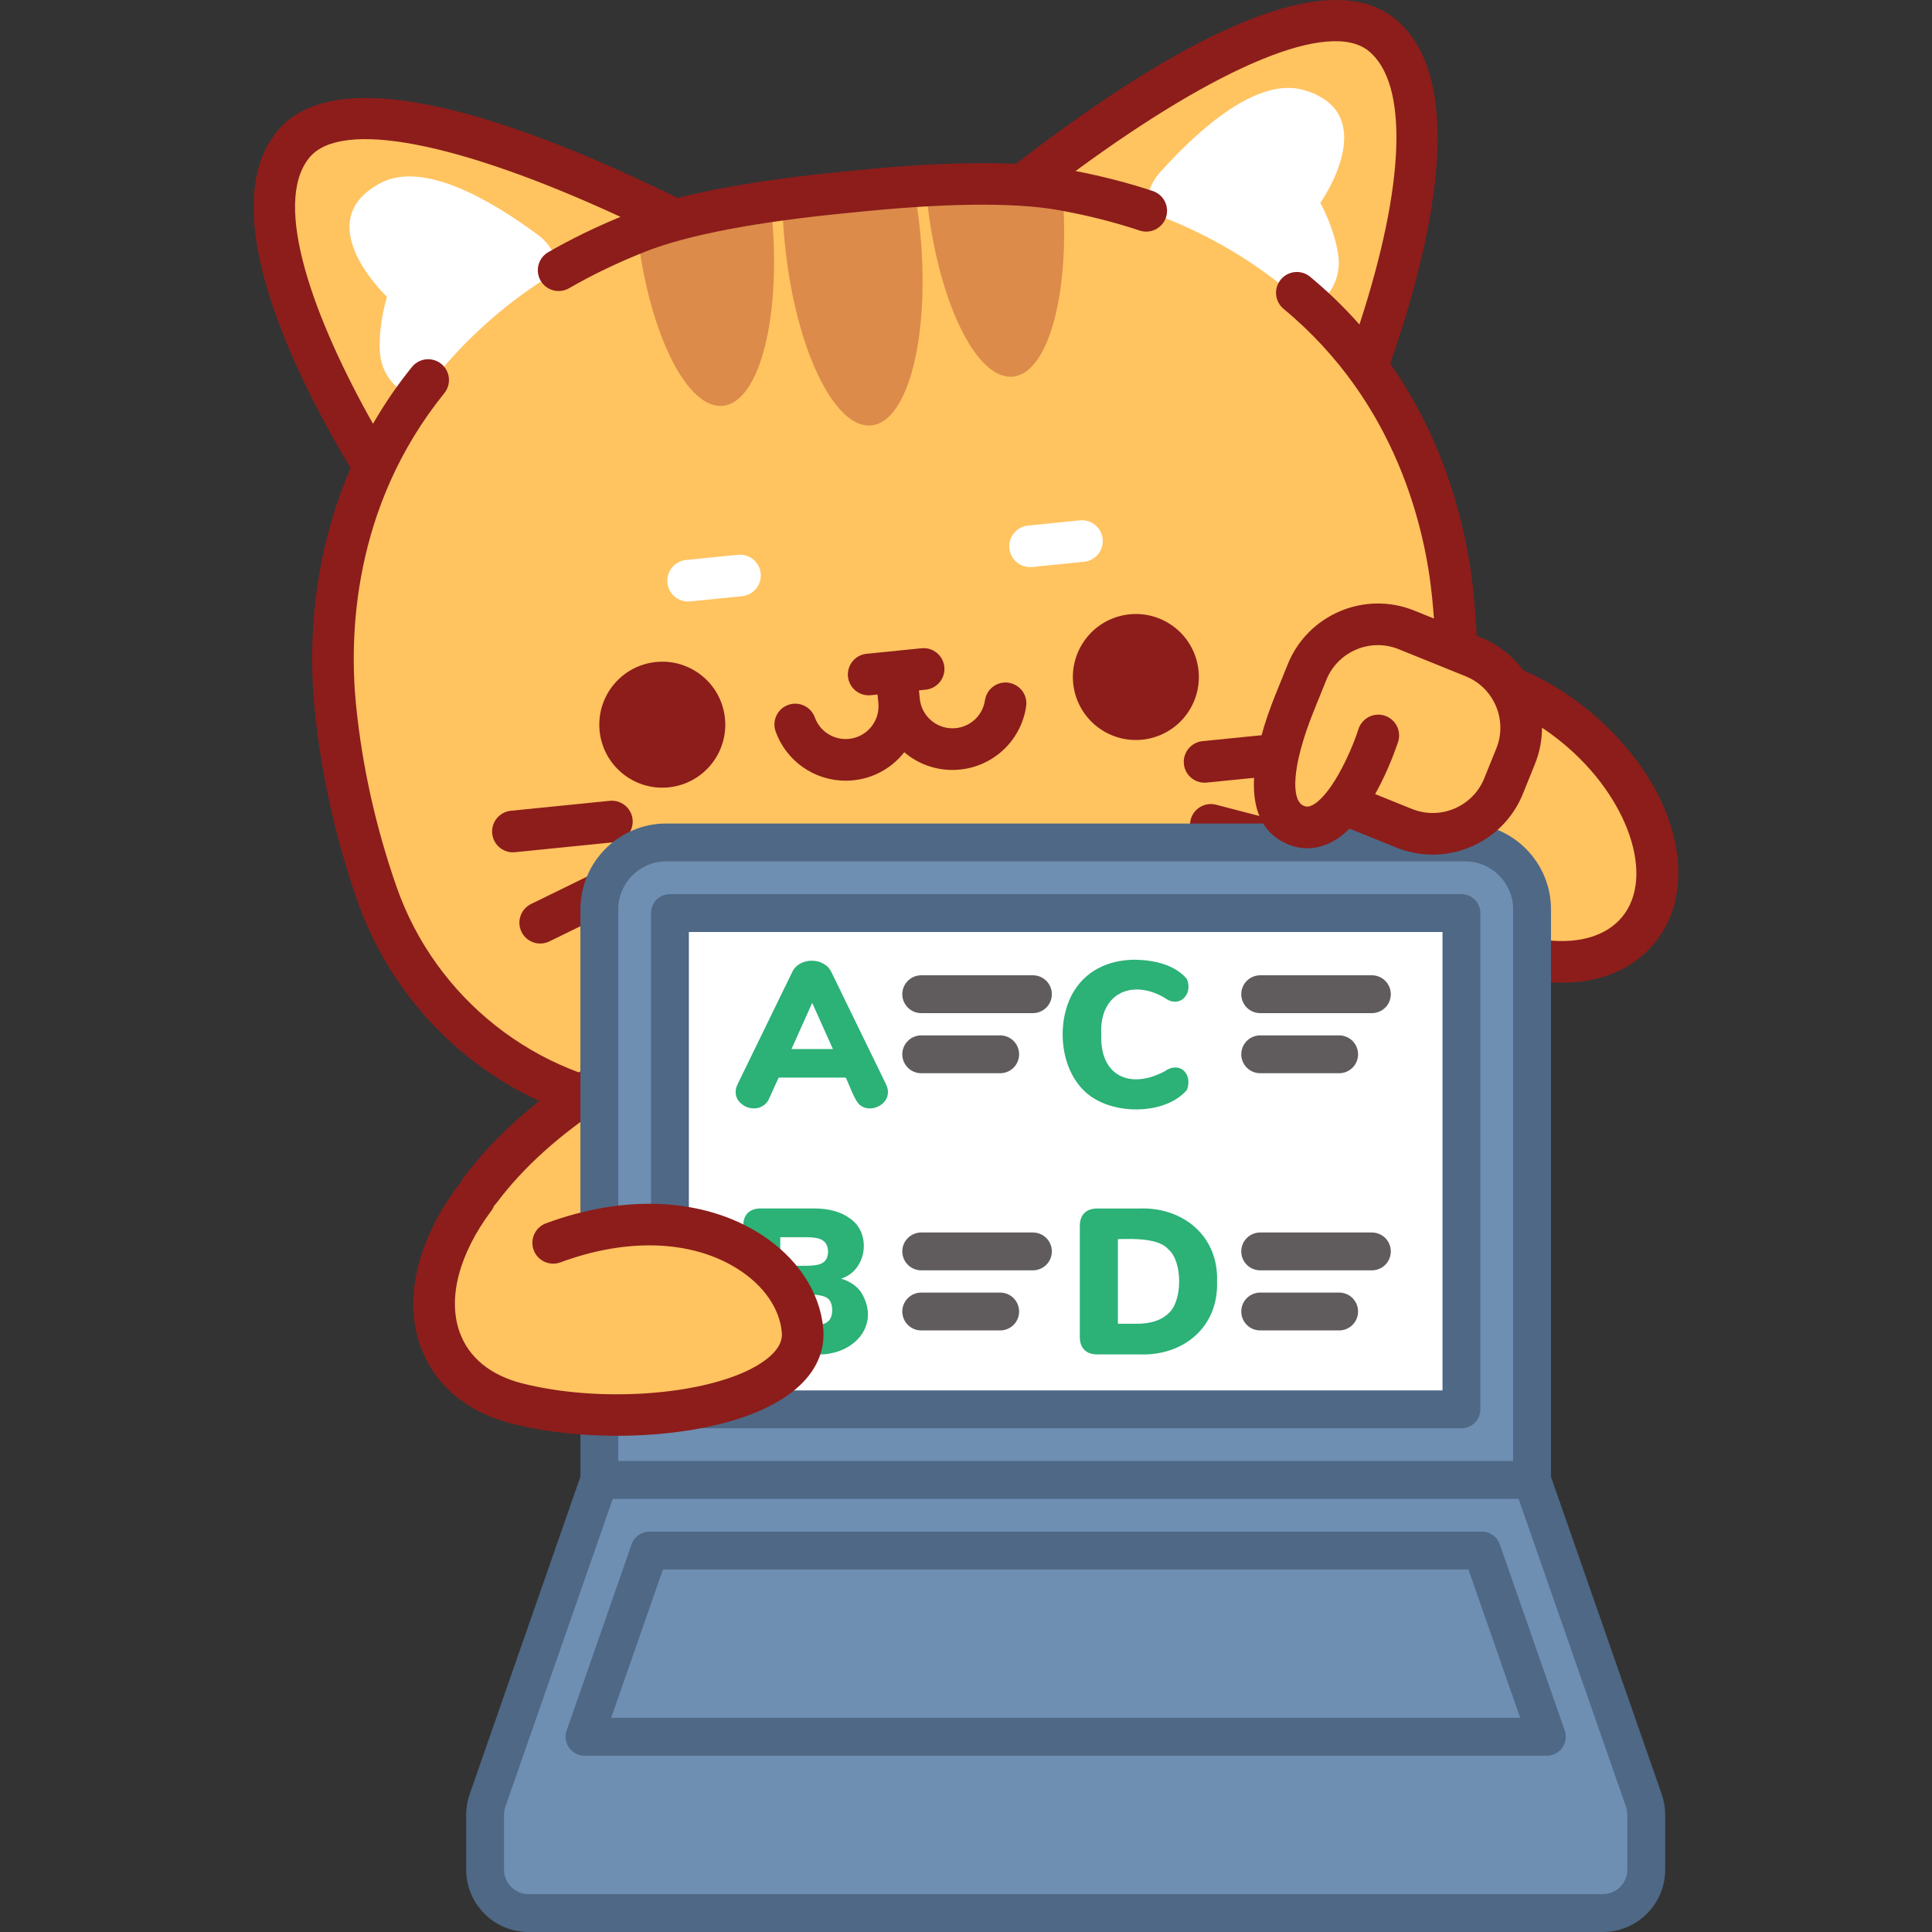
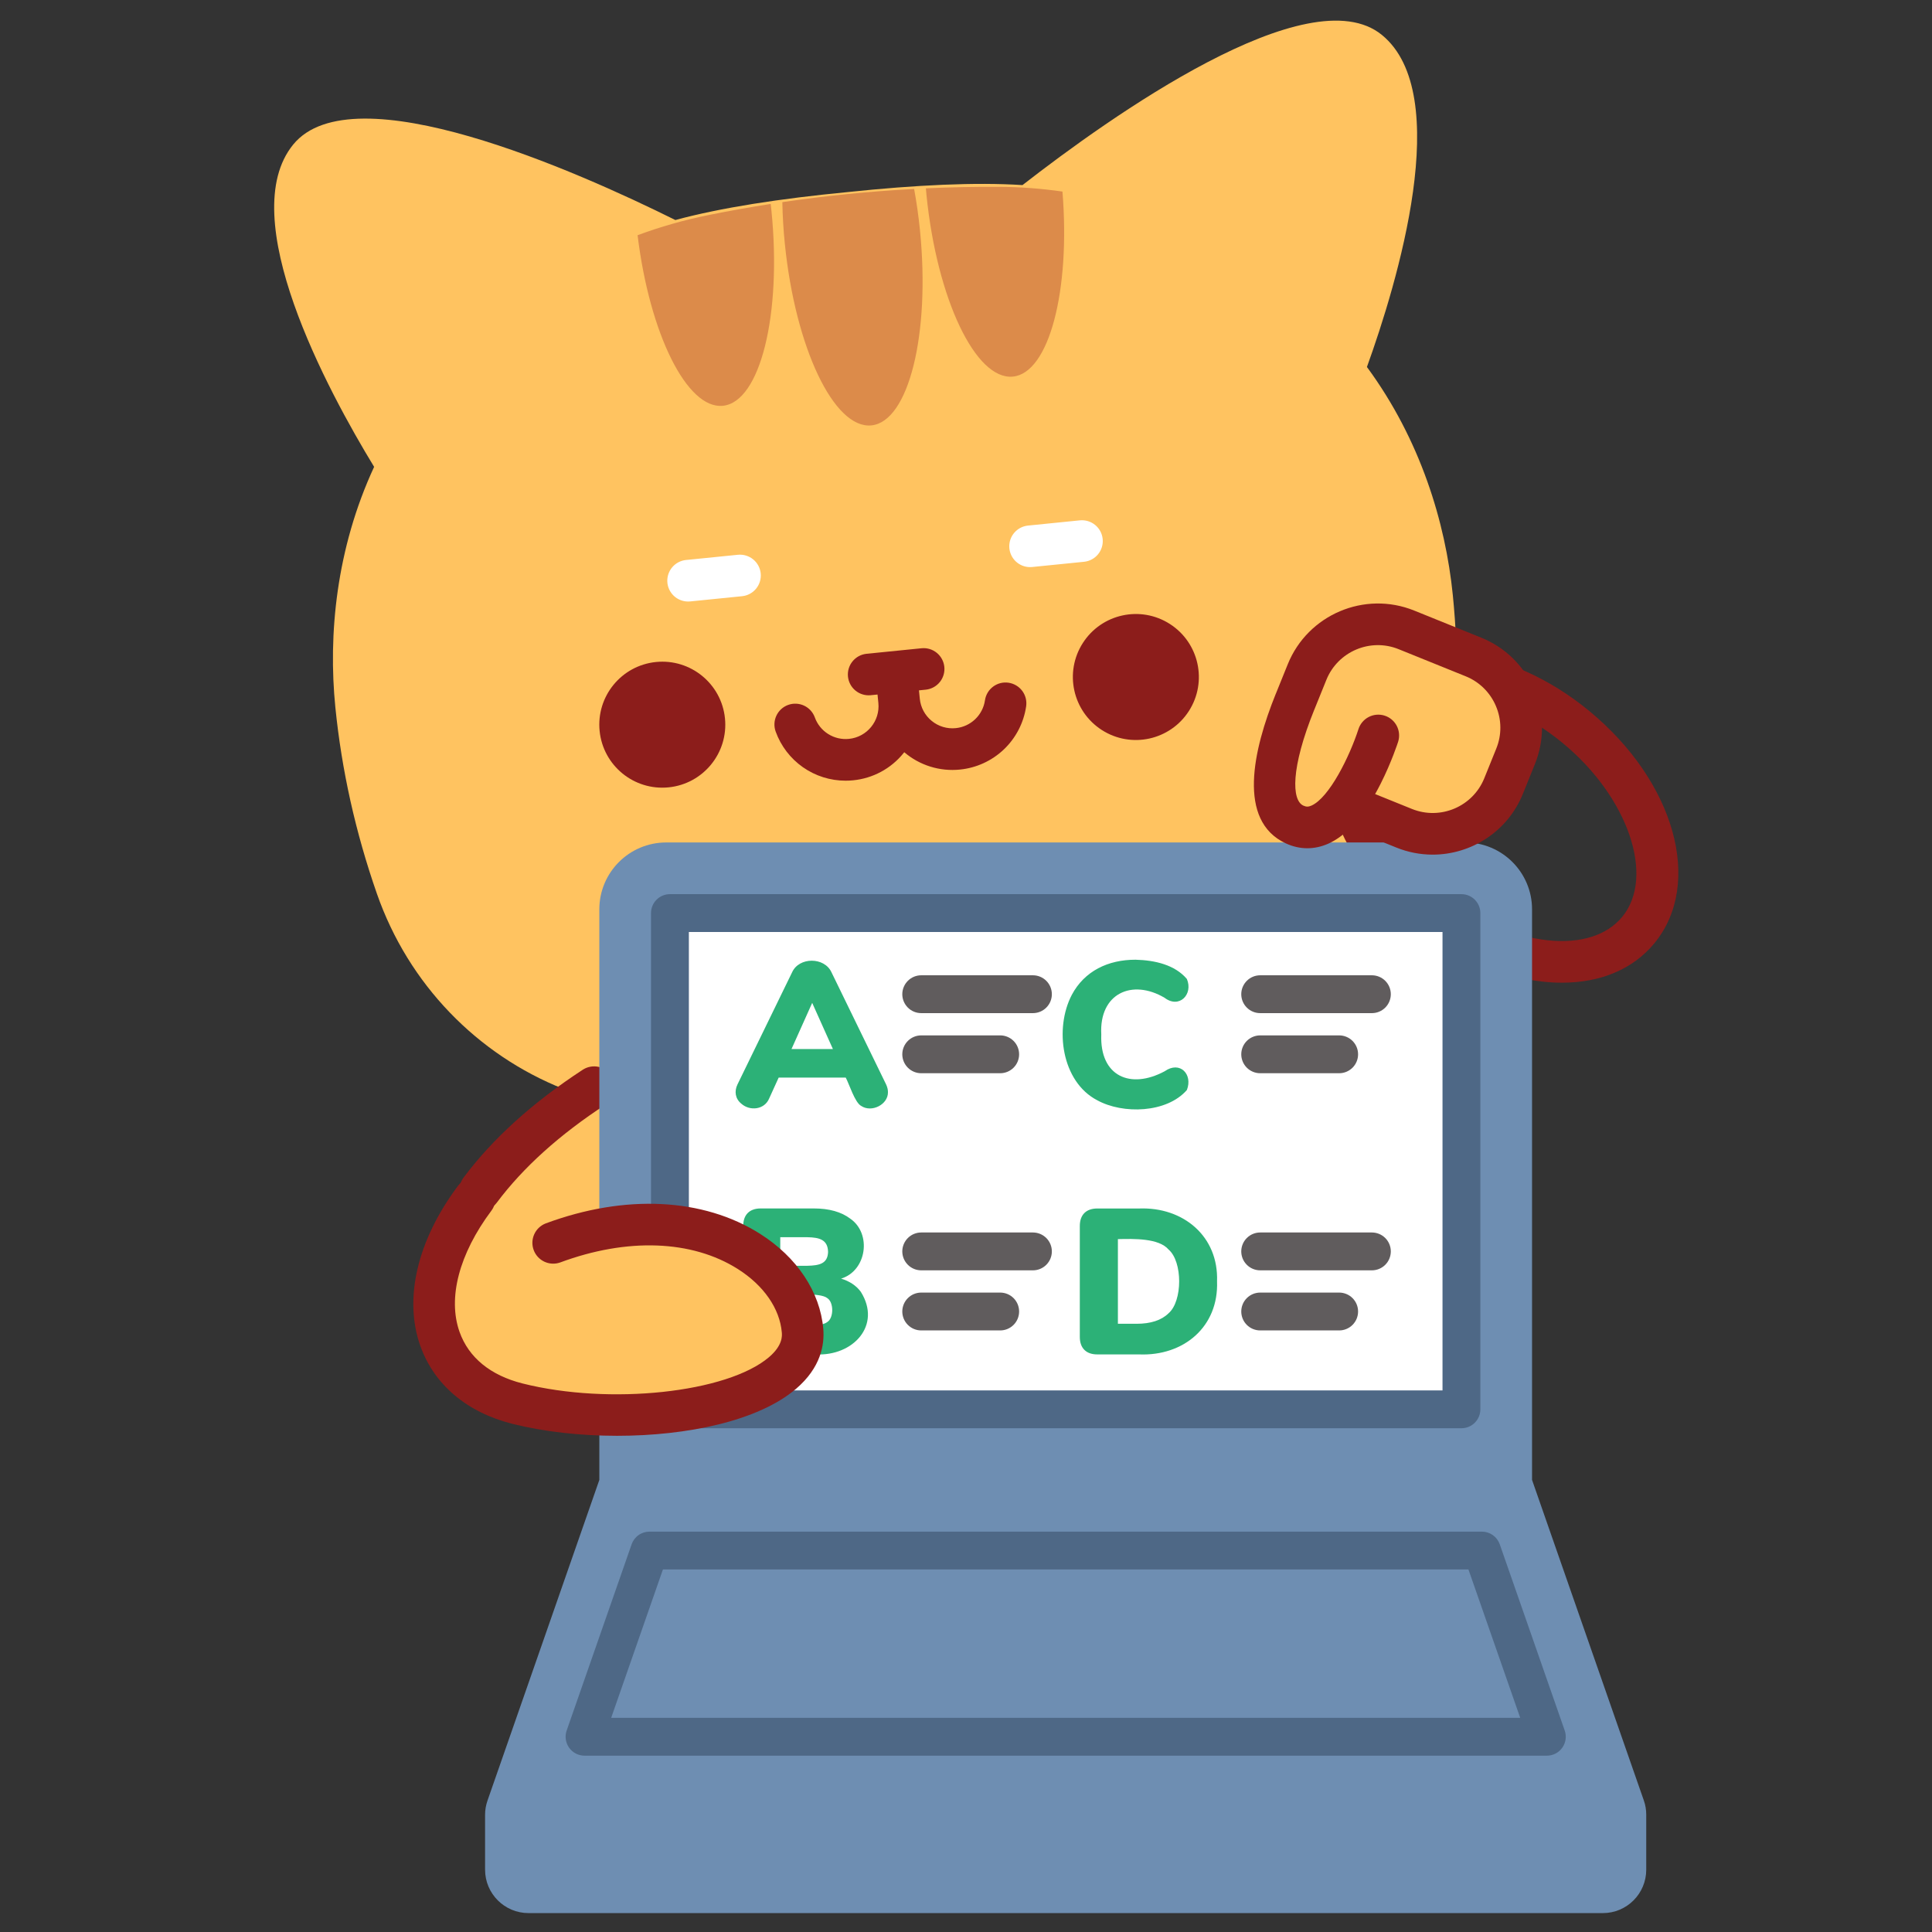
<svg xmlns="http://www.w3.org/2000/svg" width="220" height="220" viewBox="0 0 220 220" fill="none">
  <rect x="0" y="0" width="220" height="220" fill="#333333" stroke="none" />
  <path d="M165.433 67.751C164.6 59.471 161.734 50.047 155.654 41.789C159.118 32.184 165.616 10.724 157.36 3.979C149.045 -2.816 126.361 13.348 116.432 21.077C111.098 20.733 104.295 21.056 96.549 21.87C88.794 22.616 82.063 23.655 76.904 25.055C65.63 19.455 40.183 8.145 33.392 16.455C26.649 24.708 37.282 44.432 42.602 53.161C38.286 62.467 37.355 72.276 38.189 80.558C38.91 87.72 40.483 94.787 42.919 101.767C46.519 112.084 54.343 120.094 64.162 124C56.715 129.559 51.967 137.202 51.967 142.631C51.967 152.133 66.664 159.836 84.794 159.836C102.924 159.836 117.621 152.133 117.621 142.631C117.621 137.93 113.982 131.569 108.113 126.337C118.625 125.211 129.034 123.058 139.339 119.873C153.121 115.607 163.081 103.775 165.025 89.477C166.021 82.152 166.154 74.913 165.433 67.751Z" fill="#FFC360" />
  <path d="M104.757 26.208C105.95 38.062 103.467 48.013 99.228 48.44C94.979 48.867 90.564 39.61 89.371 27.756C89.21 26.181 89.115 24.6 89.086 23.017C94.062 22.285 99.07 21.784 104.092 21.515C104.372 23.019 104.594 24.592 104.757 26.208ZM87.844 23.976C89.036 35.822 86.564 45.781 82.315 46.208C78.231 46.619 73.972 38.016 72.603 26.784C75.214 25.816 77.897 25.053 80.626 24.501C82.993 24.021 85.372 23.595 87.759 23.223C87.794 23.477 87.819 23.722 87.844 23.976ZM120.984 21.814C121.903 33.138 119.45 42.471 115.347 42.884C111.099 43.311 106.691 34.045 105.499 22.199C105.474 21.945 105.449 21.7 105.432 21.445C108.197 21.313 110.98 21.262 113.759 21.276C116.209 21.286 118.62 21.475 120.984 21.814Z" fill="#DC8B4A" />
-   <path d="M150.345 23.105C150.345 23.105 151.85 25.759 152.363 28.853C152.844 31.711 151.331 34.082 149.154 35.227C143.801 30.247 137.469 26.437 130.561 24.041C130.511 23.233 130.623 22.424 130.891 21.66C131.159 20.895 131.577 20.193 132.121 19.593C136.756 14.442 143.306 8.73 148.503 10.261C157.555 12.935 150.345 23.105 150.345 23.105ZM44.072 33.801C44.072 33.801 43.126 36.702 43.24 39.836C43.339 42.732 45.293 44.754 47.655 45.443C51.908 39.495 57.354 34.501 63.646 30.776C63.534 29.974 63.263 29.203 62.848 28.508C62.433 27.812 61.883 27.207 61.23 26.728C55.662 22.603 48.106 18.312 43.318 20.848C34.98 25.272 44.072 33.801 44.072 33.801Z" fill="white" />
-   <path d="M167.792 67.514C167.168 61.319 165.07 51.074 158.304 41.401C162.532 29.333 167.7 9.367 158.857 2.141C150.124 -4.995 130.71 7.041 115.678 18.663C110.57 18.412 104.093 18.693 96.323 19.51C88.527 20.26 82.118 21.276 77.16 22.541C60.109 14.153 38.68 6.232 31.553 14.953C24.318 23.808 33.37 42.335 39.925 53.314C35.221 64.142 35.207 74.599 35.83 80.795C36.568 88.12 38.2 95.438 40.68 102.548C45.716 116.978 58.76 127.279 73.911 128.793C79.512 129.351 85.136 129.631 90.765 129.632C96.32 129.632 101.849 129.357 107.311 128.807C118.282 127.703 129.293 125.459 140.039 122.137C154.585 117.635 165.314 104.94 167.374 89.797C168.388 82.334 168.529 74.837 167.792 67.514ZM162.676 89.158C160.864 102.482 151.429 113.649 138.639 117.608C128.194 120.836 117.494 123.017 106.837 124.089C96.178 125.163 85.258 125.157 74.382 124.075C61.059 122.745 49.587 113.681 45.157 100.986C42.798 94.227 41.247 87.274 40.547 80.32C39.774 72.639 40.054 57.804 50.613 44.747C51.001 44.258 51.179 43.635 51.11 43.014C51.041 42.394 50.73 41.826 50.245 41.433C49.759 41.041 49.139 40.855 48.517 40.918C47.896 40.98 47.325 41.285 46.927 41.766C45.275 43.81 43.785 45.98 42.472 48.256C35.816 36.456 30.908 23.235 35.224 17.953C38.819 13.55 52.191 16.155 70.658 24.693C67.767 25.89 65.007 27.23 62.456 28.701C62.182 28.854 61.941 29.06 61.747 29.307C61.553 29.554 61.41 29.837 61.327 30.14C61.243 30.442 61.221 30.759 61.26 31.07C61.3 31.382 61.401 31.682 61.558 31.954C61.715 32.226 61.925 32.465 62.174 32.655C62.424 32.846 62.709 32.984 63.013 33.064C63.316 33.143 63.633 33.161 63.944 33.117C64.255 33.073 64.554 32.968 64.824 32.807C67.482 31.275 70.381 29.883 73.439 28.67C78.303 26.745 86.154 25.25 96.797 24.227C107.407 23.111 115.399 23.011 120.549 23.928C123.788 24.507 126.906 25.294 129.817 26.266C130.41 26.451 131.051 26.397 131.604 26.114C132.156 25.831 132.576 25.343 132.773 24.755C132.969 24.166 132.927 23.524 132.656 22.965C132.384 22.407 131.904 21.978 131.32 21.77C128.523 20.836 125.549 20.072 122.476 19.476C138.864 7.425 151.449 2.21 155.856 5.811C160.43 9.548 159.998 21.054 154.803 36.955C153.061 34.984 151.168 33.153 149.14 31.479C148.654 31.096 148.036 30.919 147.421 30.985C146.805 31.052 146.24 31.356 145.846 31.833C145.452 32.311 145.26 32.923 145.311 33.54C145.363 34.157 145.653 34.73 146.121 35.135C159.071 45.826 162.301 60.308 163.074 67.989C163.774 74.941 163.64 82.064 162.676 89.158Z" fill="#8C1D1B" />
  <path d="M135.38 80.966C137.52 77.632 136.551 73.195 133.217 71.055C129.883 68.915 125.446 69.883 123.306 73.218C121.166 76.552 122.135 80.989 125.469 83.129C128.803 85.269 133.24 84.3 135.38 80.966Z" fill="#8C1D1B" />
  <path d="M82.554 81.802C82.157 77.861 78.64 74.987 74.699 75.383C70.757 75.78 67.883 79.297 68.28 83.239C68.677 87.18 72.194 90.054 76.135 89.657C80.077 89.261 82.95 85.744 82.554 81.802Z" fill="#8C1D1B" />
-   <path d="M137.164 89.126C136.557 89.125 135.973 88.891 135.533 88.472C135.093 88.052 134.831 87.48 134.801 86.873C134.771 86.266 134.975 85.671 135.371 85.21C135.767 84.749 136.325 84.458 136.93 84.397L148.207 83.262C149.508 83.134 150.672 84.081 150.803 85.383C150.866 86.009 150.677 86.634 150.28 87.121C149.882 87.608 149.307 87.916 148.682 87.98L137.405 89.115C137.325 89.122 137.245 89.126 137.164 89.126ZM147.461 98.792C147.264 98.792 147.063 98.767 146.863 98.715L137.293 96.227C136.991 96.149 136.706 96.013 136.457 95.826C136.207 95.638 135.997 95.403 135.838 95.135C135.68 94.866 135.576 94.568 135.533 94.259C135.489 93.95 135.507 93.636 135.586 93.334C135.664 93.031 135.802 92.748 135.99 92.499C136.178 92.25 136.414 92.041 136.684 91.883C136.953 91.726 137.251 91.623 137.56 91.581C137.869 91.539 138.184 91.558 138.486 91.638L148.056 94.127C148.614 94.272 149.099 94.616 149.422 95.093C149.744 95.571 149.882 96.149 149.809 96.721C149.736 97.292 149.458 97.818 149.026 98.199C148.594 98.58 148.038 98.791 147.461 98.792ZM58.396 97.054C57.789 97.051 57.207 96.815 56.769 96.396C56.331 95.977 56.07 95.406 56.04 94.8C56.01 94.195 56.213 93.6 56.608 93.14C57.002 92.68 57.559 92.388 58.162 92.325L69.439 91.19C70.74 91.064 71.904 92.009 72.035 93.311C72.098 93.937 71.909 94.562 71.512 95.048C71.114 95.535 70.539 95.844 69.914 95.907L58.636 97.042C58.556 97.05 58.476 97.054 58.396 97.054ZM61.517 107.442C60.981 107.442 60.461 107.261 60.041 106.927C59.621 106.594 59.327 106.128 59.206 105.606C59.085 105.084 59.144 104.537 59.375 104.053C59.605 103.569 59.992 103.177 60.474 102.941L69.356 98.596C69.636 98.456 69.941 98.373 70.253 98.351C70.566 98.33 70.879 98.37 71.175 98.471C71.472 98.571 71.746 98.729 71.981 98.936C72.216 99.142 72.408 99.393 72.545 99.674C72.683 99.956 72.763 100.261 72.782 100.573C72.801 100.886 72.758 101.199 72.655 101.495C72.552 101.79 72.392 102.063 72.183 102.296C71.975 102.529 71.722 102.719 71.44 102.854L62.557 107.2C62.233 107.359 61.878 107.441 61.517 107.442Z" fill="#8C1D1B" />
  <path d="M117.286 64.578C116.68 64.575 116.098 64.34 115.659 63.921C115.221 63.501 114.96 62.93 114.93 62.325C114.9 61.719 115.103 61.125 115.498 60.664C115.892 60.204 116.448 59.912 117.052 59.849L122.967 59.253C124.274 59.127 125.432 60.072 125.563 61.375C125.626 62 125.438 62.625 125.04 63.112C124.642 63.599 124.067 63.908 123.442 63.971L117.526 64.567C117.447 64.574 117.366 64.578 117.286 64.578ZM78.344 68.497C77.738 68.494 77.156 68.259 76.718 67.84C76.28 67.42 76.019 66.849 75.989 66.244C75.959 65.638 76.162 65.044 76.557 64.583C76.951 64.123 77.507 63.831 78.11 63.768L84.027 63.173C85.331 63.048 86.492 63.992 86.623 65.294C86.686 65.92 86.497 66.545 86.1 67.031C85.702 67.518 85.127 67.827 84.501 67.891L78.586 68.486C78.505 68.493 78.425 68.497 78.344 68.497Z" fill="white" />
  <path d="M114.848 77.743C113.554 77.55 112.349 78.449 112.159 79.745C112.038 80.568 111.645 81.327 111.043 81.901C110.441 82.475 109.664 82.832 108.836 82.914C108.347 82.965 107.852 82.918 107.382 82.776C106.911 82.635 106.473 82.401 106.093 82.088C105.712 81.779 105.396 81.397 105.164 80.964C104.931 80.532 104.787 80.058 104.739 79.569L104.643 78.612L105.45 78.531C106.068 78.458 106.633 78.146 107.022 77.661C107.412 77.176 107.595 76.558 107.533 75.939C107.471 75.32 107.168 74.75 106.689 74.353C106.211 73.955 105.595 73.761 104.976 73.814L98.642 74.451C98.024 74.523 97.459 74.836 97.07 75.321C96.68 75.805 96.497 76.424 96.559 77.043C96.622 77.662 96.924 78.231 97.403 78.629C97.881 79.026 98.497 79.22 99.117 79.168L99.925 79.087L100.021 80.044C100.228 82.094 98.727 83.931 96.677 84.137C95.849 84.223 95.016 84.029 94.311 83.586C93.605 83.143 93.069 82.477 92.786 81.694C92.68 81.401 92.518 81.132 92.308 80.902C92.099 80.672 91.846 80.486 91.564 80.353C91.282 80.221 90.977 80.145 90.666 80.131C90.355 80.116 90.044 80.163 89.751 80.269C89.459 80.374 89.189 80.537 88.959 80.746C88.729 80.956 88.543 81.209 88.41 81.491C88.278 81.772 88.202 82.078 88.188 82.388C88.173 82.7 88.22 83.01 88.326 83.303C88.916 84.942 89.998 86.359 91.424 87.361C92.849 88.362 94.549 88.899 96.292 88.898C96.576 88.898 96.863 88.884 97.151 88.855C98.26 88.746 99.336 88.419 100.317 87.891C101.298 87.364 102.165 86.647 102.867 85.783L102.969 85.656C103.837 86.398 104.847 86.955 105.937 87.294C107.027 87.634 108.175 87.748 109.31 87.631C111.19 87.444 112.953 86.634 114.319 85.33C115.685 84.025 116.575 82.302 116.849 80.433C116.894 80.125 116.878 79.811 116.802 79.509C116.726 79.207 116.591 78.923 116.406 78.674C116.22 78.424 115.987 78.213 115.719 78.054C115.452 77.894 115.156 77.789 114.848 77.743ZM54.673 137.897C54.234 137.896 53.803 137.774 53.429 137.543C53.054 137.311 52.752 136.981 52.555 136.587C52.358 136.194 52.275 135.754 52.314 135.316C52.353 134.878 52.513 134.459 52.776 134.107C56.1 129.66 60.681 125.517 66.392 121.792C66.919 121.462 67.554 121.351 68.162 121.484C68.769 121.618 69.3 121.984 69.639 122.505C69.979 123.026 70.1 123.66 69.978 124.269C69.855 124.879 69.497 125.416 68.982 125.764C63.738 129.183 59.563 132.945 56.574 136.945C56.353 137.241 56.067 137.481 55.737 137.646C55.407 137.812 55.043 137.897 54.673 137.897Z" fill="#8C1D1B" />
-   <path d="M186.556 105.919C191.24 100.235 188.066 89.882 179.465 82.794C170.865 75.706 160.096 74.567 155.412 80.251C150.728 85.934 153.902 96.287 162.503 103.375C171.103 110.463 181.872 111.602 186.556 105.919Z" fill="#FFC360" />
  <path d="M177.866 111.901C177.176 111.901 176.469 111.863 175.745 111.787C170.745 111.258 165.505 108.918 160.991 105.198C156.477 101.478 153.179 96.782 151.705 91.975C150.124 86.822 150.789 82.12 153.577 78.737C156.365 75.353 160.856 73.803 166.213 74.369C171.213 74.897 176.453 77.237 180.968 80.957C190.726 88.999 193.982 100.622 188.381 107.418C185.97 110.345 182.287 111.901 177.866 111.901ZM164.108 78.996C161.125 78.996 158.721 79.951 157.236 81.752C155.494 83.866 155.139 87.004 156.238 90.585C157.442 94.514 160.201 98.404 164.007 101.54C167.812 104.676 172.158 106.64 176.244 107.072C179.967 107.467 182.981 106.519 184.724 104.404C188.503 99.817 185.403 90.755 177.953 84.616C174.148 81.48 169.802 79.516 165.716 79.084C165.182 79.026 164.645 78.997 164.108 78.996Z" fill="#8C1D1B" />
  <path d="M187.46 206.646V212.902C187.46 215.636 185.249 217.847 182.523 217.847H60.182C57.456 217.847 55.236 215.636 55.236 212.902V206.646C55.236 206.091 55.333 205.544 55.517 205.022L68.247 168.522V103.547C68.247 99.342 71.656 95.932 75.862 95.932H166.842C171.047 95.932 174.457 99.342 174.457 103.547V168.521L187.186 205.021C187.372 205.544 187.46 206.091 187.46 206.646Z" fill="#6E8EB2" />
  <path d="M176.142 199.922H66.562C66.218 199.922 65.879 199.839 65.574 199.682C65.268 199.524 65.005 199.295 64.806 199.015C64.607 198.734 64.477 198.41 64.429 198.07C64.381 197.729 64.414 197.382 64.528 197.057L71.923 175.854C72.07 175.432 72.345 175.066 72.71 174.807C73.074 174.548 73.51 174.409 73.957 174.409H168.746C169.193 174.409 169.629 174.548 169.994 174.807C170.358 175.066 170.633 175.432 170.781 175.854L178.176 197.057C178.29 197.382 178.324 197.729 178.275 198.07C178.227 198.411 178.098 198.735 177.899 199.015C177.7 199.296 177.436 199.524 177.131 199.682C176.825 199.84 176.486 199.922 176.142 199.922ZM69.596 195.612H173.108L167.215 178.719H75.488L69.596 195.612Z" fill="#4E6886" />
  <path d="M166.416 103.973V160.482H76.287V103.973H166.416Z" fill="white" />
  <path d="M166.416 162.637H76.287C75.716 162.637 75.168 162.41 74.763 162.006C74.359 161.601 74.132 161.053 74.132 160.482V103.973C74.132 103.402 74.359 102.854 74.763 102.45C75.168 102.045 75.716 101.818 76.287 101.818H166.416C166.987 101.818 167.535 102.045 167.94 102.45C168.344 102.854 168.571 103.402 168.571 103.973V160.482C168.571 161.053 168.344 161.601 167.94 162.006C167.535 162.41 166.987 162.637 166.416 162.637ZM78.442 158.327H164.261V106.128H78.442V158.327Z" fill="#4E6886" />
-   <path d="M189.222 204.308L176.612 168.159V103.547C176.612 98.16 172.229 93.777 166.842 93.777H75.862C70.474 93.777 66.091 98.16 66.091 103.547V168.158L53.481 204.307C53.219 205.058 53.085 205.849 53.085 206.645V212.902C53.085 216.816 56.269 219.999 60.182 219.999H182.521C186.435 219.999 189.618 216.816 189.618 212.902V206.645C189.618 205.849 189.484 205.059 189.222 204.308ZM70.401 103.547C70.401 100.536 72.85 98.086 75.862 98.086H166.842C169.853 98.086 172.303 100.536 172.303 103.547V166.368H70.401V103.547ZM185.308 212.903C185.307 213.642 185.013 214.35 184.49 214.873C183.968 215.395 183.26 215.689 182.521 215.69H60.182C59.444 215.689 58.735 215.395 58.212 214.873C57.69 214.35 57.396 213.642 57.395 212.903V206.645C57.395 206.332 57.447 206.023 57.55 205.727L69.776 170.678H172.926L185.152 205.728C185.255 206.023 185.307 206.332 185.307 206.645L185.308 212.903Z" fill="#4E6886" />
  <path d="M101.113 124.358C101.143 125.794 99.238 126.719 98.073 125.938C97.35 125.583 96.675 123.374 96.305 122.708H88.668L87.584 125.089C87.054 126.365 85.393 126.552 84.414 125.678C83.719 125.113 83.599 124.266 83.979 123.486L90.201 110.711C90.996 108.955 93.875 108.962 94.68 110.711L100.902 123.486C101.042 123.785 101.113 124.075 101.113 124.358ZM94.844 119.456L92.486 114.199L90.13 119.456H94.844ZM98.019 147.095C100.434 150.931 97.117 154.449 92.904 154.225H86.634C85.99 154.225 85.495 154.052 85.15 153.706C84.804 153.361 84.631 152.866 84.631 152.221V139.611C84.626 138.329 85.35 137.602 86.634 137.608H92.669C94.413 137.608 95.799 137.997 96.829 138.775C99.287 140.486 98.694 144.706 95.779 145.598C96.754 145.897 97.501 146.396 98.019 147.095ZM88.85 144.136H91.937C93.285 144.104 94.251 143.91 94.294 142.557C94.26 141.166 93.321 140.91 91.937 140.884H88.85V144.136ZM94.213 150.536C94.951 150.067 94.951 148.294 94.213 147.825C93.389 147.133 89.97 147.499 88.851 147.413V150.948C89.981 150.862 93.38 151.23 94.213 150.536ZM124.944 125.289C120.873 123.173 120.055 117.107 122.045 113.292C123.488 110.571 126.187 109.275 129.317 109.285C131.511 109.343 133.782 109.861 135.151 111.477C135.893 113.22 134.286 114.895 132.617 113.622C128.916 111.436 125.149 113.118 125.404 117.794C125.219 122.576 128.737 124.073 132.617 121.989C134.37 120.756 135.853 122.346 135.151 124.122C132.856 126.759 127.859 126.893 124.944 125.289ZM123.479 153.711C123.133 153.365 122.96 152.87 122.96 152.226V139.616C122.955 138.334 123.68 137.607 124.963 137.613H129.725C134.746 137.426 138.77 140.783 138.587 145.909C138.78 151.077 134.795 154.43 129.724 154.229H124.963C124.319 154.229 123.824 154.057 123.479 153.711ZM129.418 150.741C131.037 150.741 132.25 150.344 133.06 149.551C134.675 148.168 134.682 143.657 133.06 142.279C131.955 140.988 129.123 141.056 127.297 141.101V150.741H129.418Z" fill="#2CB177" />
  <path d="M117.621 115.367H104.901C104.618 115.367 104.338 115.311 104.077 115.203C103.815 115.095 103.578 114.936 103.378 114.736C103.178 114.536 103.019 114.298 102.91 114.037C102.802 113.775 102.746 113.495 102.746 113.212C102.746 112.929 102.802 112.649 102.91 112.388C103.019 112.126 103.178 111.889 103.378 111.689C103.578 111.488 103.815 111.33 104.077 111.221C104.338 111.113 104.618 111.057 104.901 111.057H117.621C117.904 111.057 118.185 111.113 118.446 111.221C118.707 111.33 118.945 111.488 119.145 111.689C119.345 111.889 119.504 112.126 119.612 112.388C119.721 112.649 119.776 112.929 119.776 113.212C119.776 113.495 119.721 113.775 119.612 114.037C119.504 114.298 119.345 114.536 119.145 114.736C118.945 114.936 118.707 115.095 118.446 115.203C118.185 115.311 117.904 115.367 117.621 115.367ZM113.893 122.21H104.901C104.618 122.21 104.338 122.155 104.077 122.046C103.815 121.938 103.578 121.779 103.378 121.579C103.178 121.379 103.019 121.142 102.91 120.88C102.802 120.619 102.746 120.338 102.746 120.055C102.746 119.772 102.802 119.492 102.91 119.231C103.019 118.969 103.178 118.732 103.378 118.532C103.578 118.332 103.815 118.173 104.077 118.065C104.338 117.956 104.618 117.901 104.901 117.901H113.893C114.176 117.901 114.456 117.956 114.718 118.065C114.979 118.173 115.217 118.332 115.417 118.532C115.617 118.732 115.776 118.969 115.884 119.231C115.992 119.492 116.048 119.772 116.048 120.055C116.048 120.338 115.992 120.619 115.884 120.88C115.776 121.142 115.617 121.379 115.417 121.579C115.217 121.779 114.979 121.938 114.718 122.046C114.456 122.155 114.176 122.21 113.893 122.21ZM117.621 144.655H104.901C104.618 144.655 104.338 144.599 104.077 144.491C103.815 144.382 103.578 144.224 103.378 144.023C103.178 143.823 103.019 143.586 102.91 143.324C102.802 143.063 102.746 142.783 102.746 142.5C102.746 142.217 102.802 141.937 102.91 141.675C103.019 141.414 103.178 141.176 103.378 140.976C103.578 140.776 103.815 140.617 104.077 140.509C104.338 140.401 104.618 140.345 104.901 140.345H117.621C117.904 140.345 118.185 140.401 118.446 140.509C118.707 140.617 118.945 140.776 119.145 140.976C119.345 141.176 119.504 141.414 119.612 141.675C119.721 141.937 119.776 142.217 119.776 142.5C119.776 142.783 119.721 143.063 119.612 143.324C119.504 143.586 119.345 143.823 119.145 144.023C118.945 144.224 118.707 144.382 118.446 144.491C118.185 144.599 117.904 144.655 117.621 144.655ZM113.893 151.498H104.901C104.33 151.498 103.782 151.271 103.378 150.867C102.973 150.463 102.746 149.914 102.746 149.343C102.746 148.771 102.973 148.223 103.378 147.819C103.782 147.415 104.33 147.188 104.901 147.188H113.893C114.464 147.188 115.013 147.415 115.417 147.819C115.821 148.223 116.048 148.771 116.048 149.343C116.048 149.914 115.821 150.463 115.417 150.867C115.013 151.271 114.464 151.498 113.893 151.498ZM156.219 115.367H143.499C143.216 115.367 142.936 115.311 142.675 115.203C142.413 115.095 142.176 114.936 141.976 114.736C141.775 114.536 141.617 114.298 141.508 114.037C141.4 113.775 141.344 113.495 141.344 113.212C141.344 112.929 141.4 112.649 141.508 112.388C141.617 112.126 141.775 111.889 141.976 111.689C142.176 111.488 142.413 111.33 142.675 111.221C142.936 111.113 143.216 111.057 143.499 111.057H156.219C156.502 111.057 156.783 111.113 157.044 111.221C157.305 111.33 157.543 111.488 157.743 111.689C157.943 111.889 158.102 112.126 158.21 112.388C158.318 112.649 158.374 112.929 158.374 113.212C158.374 113.495 158.318 113.775 158.21 114.037C158.102 114.298 157.943 114.536 157.743 114.736C157.543 114.936 157.305 115.095 157.044 115.203C156.783 115.311 156.502 115.367 156.219 115.367ZM152.492 122.21H143.5C143.217 122.21 142.937 122.155 142.675 122.046C142.414 121.938 142.176 121.779 141.976 121.579C141.776 121.379 141.617 121.142 141.509 120.88C141.401 120.619 141.345 120.338 141.345 120.055C141.345 119.772 141.401 119.492 141.509 119.231C141.617 118.969 141.776 118.732 141.976 118.532C142.176 118.332 142.414 118.173 142.675 118.065C142.937 117.956 143.217 117.901 143.5 117.901H152.492C152.775 117.901 153.055 117.956 153.316 118.065C153.578 118.173 153.815 118.332 154.016 118.532C154.216 118.732 154.374 118.969 154.483 119.231C154.591 119.492 154.647 119.772 154.647 120.055C154.647 120.338 154.591 120.619 154.483 120.88C154.374 121.142 154.216 121.379 154.016 121.579C153.815 121.779 153.578 121.938 153.316 122.046C153.055 122.155 152.775 122.21 152.492 122.21ZM156.219 144.655H143.499C142.928 144.655 142.38 144.428 141.976 144.023C141.571 143.619 141.344 143.071 141.344 142.5C141.344 141.928 141.571 141.38 141.976 140.976C142.38 140.572 142.928 140.345 143.499 140.345H156.219C156.791 140.345 157.339 140.572 157.743 140.976C158.147 141.38 158.374 141.928 158.374 142.5C158.374 143.071 158.147 143.619 157.743 144.023C157.339 144.428 156.791 144.655 156.219 144.655ZM152.492 151.498H143.5C142.928 151.498 142.38 151.271 141.976 150.867C141.572 150.463 141.345 149.914 141.345 149.343C141.345 148.771 141.572 148.223 141.976 147.819C142.38 147.415 142.928 147.188 143.5 147.188H152.492C153.063 147.188 153.611 147.415 154.016 147.819C154.42 148.223 154.647 148.771 154.647 149.343C154.647 149.914 154.42 150.463 154.016 150.867C153.611 151.271 153.063 151.498 152.492 151.498Z" fill="#605C5D" />
  <path d="M52.517 138.711C46.582 148.425 49.471 157.461 58.938 159.839C72.535 163.256 92.1 159.817 91.386 151.52C90.672 143.223 78.793 135.655 62.957 141.537C62.958 141.537 53.365 137.323 52.517 138.711Z" fill="#FFC360" />
  <path d="M70.268 163.497C66.07 163.497 61.91 163.03 58.361 162.138C53.163 160.832 49.435 157.678 47.863 153.258C45.953 147.879 47.515 141.237 52.152 135.033C52.338 134.784 52.571 134.573 52.839 134.414C53.106 134.255 53.403 134.15 53.711 134.106C54.019 134.061 54.333 134.078 54.635 134.155C54.936 134.231 55.22 134.367 55.469 134.553C55.719 134.74 55.929 134.973 56.088 135.241C56.247 135.508 56.352 135.805 56.396 136.113C56.441 136.421 56.424 136.735 56.348 137.036C56.271 137.338 56.136 137.622 55.949 137.871C52.279 142.783 50.96 147.812 52.331 151.67C53.369 154.59 55.854 156.62 59.517 157.541C69.428 160.031 82.796 158.602 87.564 154.545C89.152 153.193 89.057 152.087 89.026 151.724C88.791 149.004 86.966 146.373 84.018 144.505C78.793 141.196 71.419 140.924 63.784 143.76C63.197 143.967 62.553 143.935 61.989 143.671C61.426 143.407 60.989 142.933 60.773 142.35C60.556 141.767 60.577 141.122 60.832 140.554C61.086 139.987 61.553 139.542 62.133 139.315C71.167 135.96 80.069 136.391 86.555 140.5C90.764 143.167 93.387 147.11 93.748 151.317C93.902 153.097 93.486 155.729 90.636 158.155C86.339 161.813 78.237 163.497 70.268 163.497Z" fill="#8C1D1B" />
  <path d="M148.836 76.527L147.468 79.912C144.998 86.021 143.788 92.209 147.415 93.887C149.552 94.876 151.48 93.534 153.03 91.538L159.893 94.313C164.347 96.113 169.412 93.965 171.212 89.511L172.58 86.127C174.378 81.679 172.232 76.608 167.778 74.808L160.148 71.724C155.701 69.925 150.634 72.08 148.836 76.527Z" fill="#FFC360" />
  <path d="M174.707 78.551C173.554 75.828 171.409 73.719 168.668 72.612L161.038 69.526C155.385 67.243 148.926 69.985 146.639 75.641L145.294 78.969C145.286 78.988 145.276 79.006 145.268 79.025C142.708 85.359 140.83 93.452 146.42 96.038C147.217 96.406 148.039 96.591 148.865 96.591C149.658 96.591 150.455 96.421 151.232 96.08C152.072 95.711 152.891 95.135 153.684 94.36L159.006 96.512C160.319 97.045 161.722 97.318 163.139 97.319C167.517 97.319 171.672 94.703 173.412 90.4L174.779 87.016C175.887 84.278 175.861 81.272 174.707 78.551ZM170.384 85.24L169.016 88.624C167.709 91.856 164.017 93.423 160.783 92.117L156.588 90.421C156.806 90.034 157.016 89.641 157.216 89.244C158.458 86.784 159.176 84.565 159.205 84.472C159.397 83.874 159.344 83.224 159.057 82.665C158.77 82.106 158.273 81.684 157.675 81.492C157.076 81.3 156.426 81.353 155.867 81.64C155.308 81.926 154.885 82.423 154.692 83.02C153.697 86.101 151.374 90.843 149.326 91.739C148.986 91.887 148.737 91.887 148.411 91.735C147.082 91.121 146.955 87.502 149.664 80.802L149.664 80.801L149.667 80.802L151.035 77.418C152.342 74.185 156.031 72.617 159.261 73.922L166.891 77.007C167.662 77.316 168.364 77.775 168.957 78.358C169.549 78.941 170.02 79.635 170.343 80.401C170.669 81.165 170.841 81.986 170.848 82.816C170.855 83.647 170.697 84.471 170.384 85.24Z" fill="#8C1D1B" />
</svg>